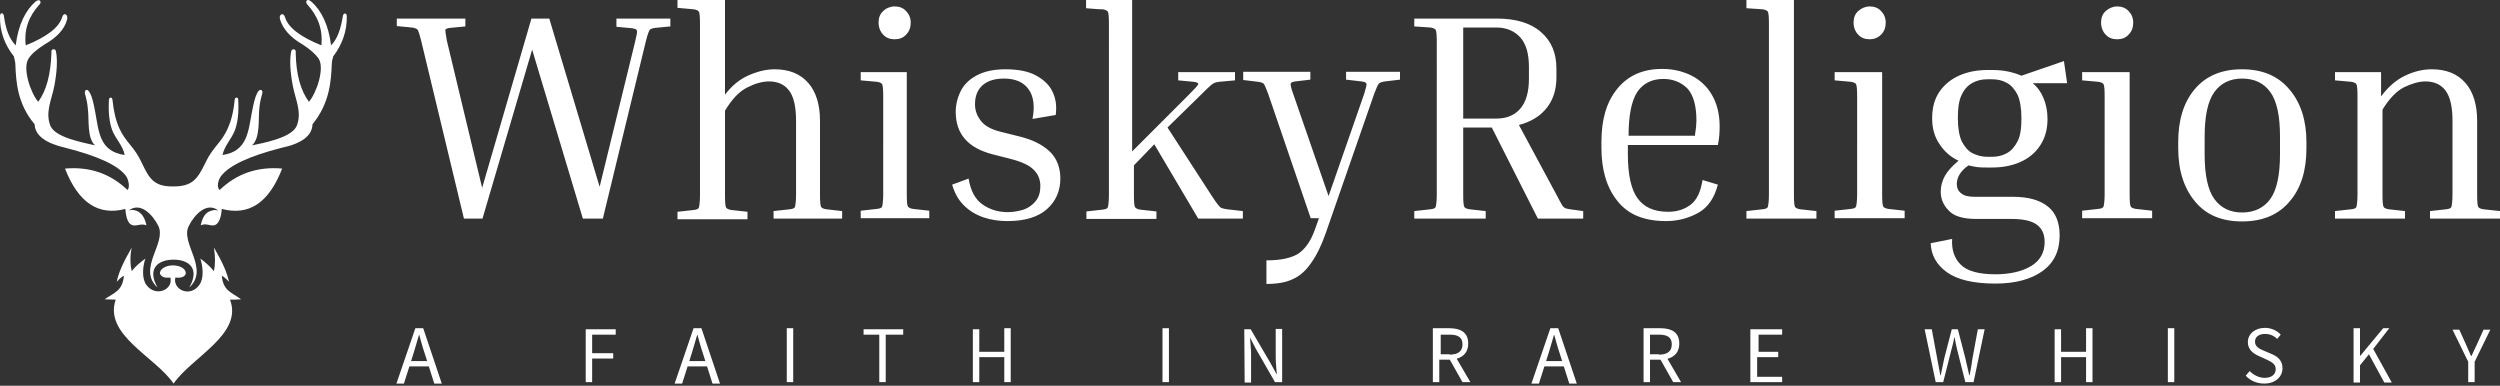
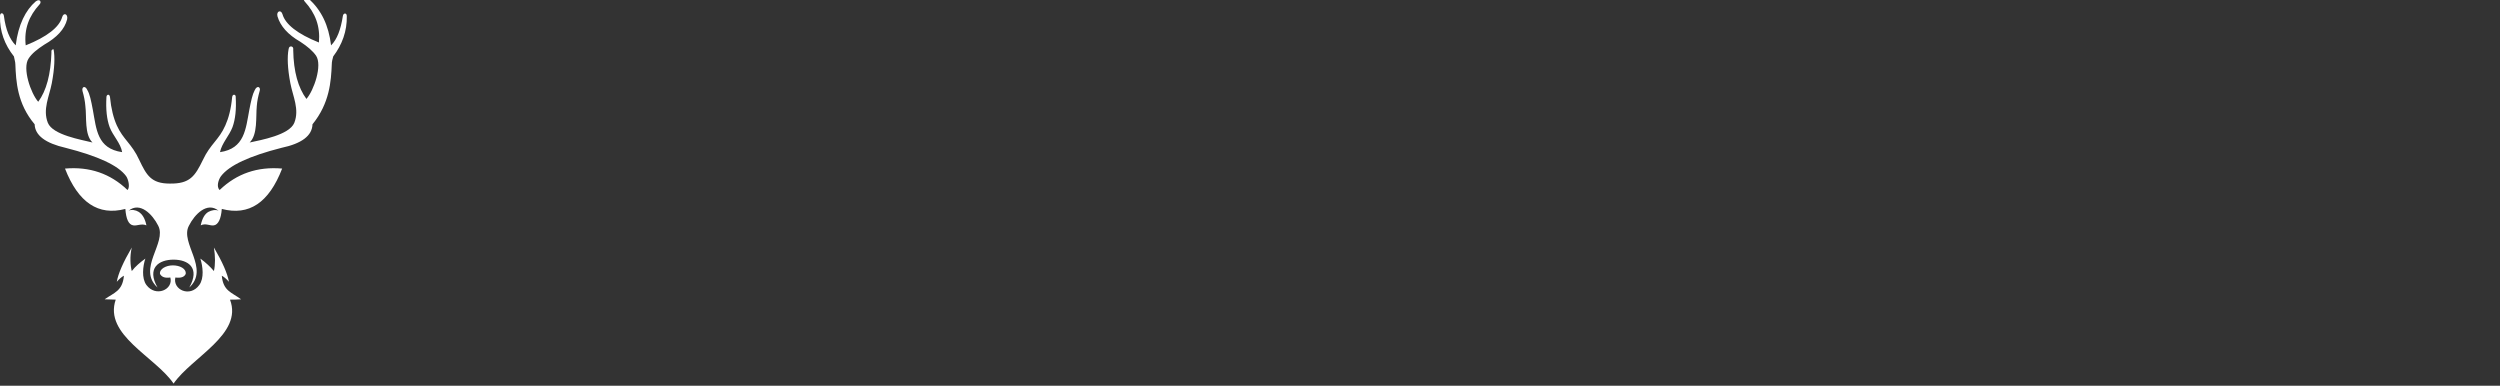
<svg xmlns="http://www.w3.org/2000/svg" xml:space="preserve" viewBox="0 0 700 108">
  <rect x="0" y="0" width="700" height="108" fill="#333333" stroke="none" />
  <g fill="#FFF" fill-rule="evenodd" clip-rule="evenodd">
-     <path d="M53 80.5c3.1-5.5-.3-7.8-4.4-7.8-4.1 0-7.6 2.3-4.5 7.8-5.8-5.3 2.7-12.5.2-17.3-1.6-3.2-5.1-6.8-8.3-4.2.8-.4 2-.2 2.8.3 1.1.7 1.8 1.9 2.2 3.8-1.4-.6-2.6.2-3.7 0-1.3-.2-2-1.8-2.2-4.6-7.6 2-13.2-1.8-16.9-11.3 6.9-.6 12.7 1.4 17.5 6 .8-.8.2-3.1-.4-3.9-2.2-3-7.9-5.6-16.9-7.9-5.7-1.3-8.6-3.5-8.7-6.6C4.8 29 4.5 22.8 4.3 18c0-.7-.3-1.5-.4-2.2-2.6-3.3-4-7-3.9-11.3 0-1.1 1-1 1.1 0 .5 3.8 1.6 6.5 3.3 8.2C5.1 6.9 7.2 2.8 10 .4c1.2-.9 1.7.2 1.1.8-3 3.3-4.4 6.9-3.9 11.5 6-2.4 9.4-5.1 10.2-7.9.4-1.4 1.7-.9 1.4.6-.7 2.8-2.9 5.1-6.4 7.1-2 1.3-3.5 2.5-4.4 3.9-1.8 2.7.6 9.7 2.7 12.1 2.3-3.1 3.5-7.7 3.7-13.7-.1-.8.2-1 .6-1s.6.1.7.8c.4 2.1.3 5.3-.5 9.5-.7 3.7-2.6 7.3-1.1 11.1 1.4 3.4 9.3 4.7 12.5 5.5-2.3-2.2-1.6-7.2-2-10.2-.1-1.4-.4-2.8-.8-4.2-.3-1.1.7-1.8 1.4-.2.6 1 1 2.8 1.5 5.5 1 5.4 1.2 10.8 8.2 11.8-.4-2.5-2.6-4.6-3.5-7-.8-2.2-1.1-5-.9-8.4 0-.8.9-1 1 0 .3 3.2 1 5.9 1.9 7.9 1.8 4 4.2 5.1 6.3 9.7 2 4.2 3.3 6.6 8.5 6.6 5.7.1 7.1-2.1 9.3-6.6 2.1-4.5 4.5-5.6 6.3-9.7.9-2 1.6-4.6 1.9-7.9.1-1 1.1-.8 1 0 .2 3.4-.1 6.2-.9 8.4-.9 2.4-3 4.5-3.5 7 6.9-1 7.2-6.5 8.2-11.8.5-2.6.9-4.4 1.5-5.5.7-1.6 1.8-.9 1.4.2-.4 1.4-.7 2.8-.8 4.2-.3 3 .3 8-2 10.2 3.2-.7 11.1-2.1 12.5-5.5 1.5-3.8-.4-7.4-1.1-11.1-.8-4.2-.9-7.4-.5-9.5.1-.7.4-.8.7-.8s.7.2.6 1c.1 6.1 1.4 10.6 3.7 13.7 2.1-2.4 4.5-9.4 2.7-12.1-.9-1.3-2.4-2.6-4.4-3.9-3.5-2-5.6-4.4-6.4-7.1-.4-1.5 1-2 1.4-.6.8 2.8 4.2 5.5 10.2 7.9.4-4.6-1-8.2-4-11.5-.6-.7-.1-1.8 1.1-.8C90 2.9 92 7 92.7 12.7c1.7-1.7 2.7-4.4 3.3-8.2.1-.9 1.1-1 1.1 0 .1 4.2-1.3 8-3.8 11.3-.2.7-.4 1.5-.4 2.2-.2 4.8-.6 10.9-5.4 16.8-.1 3.2-3 5.4-8.7 6.6-9 2.3-14.6 4.9-16.9 7.9-.7.9-1.4 3-.4 3.9 4.8-4.6 10.6-6.6 17.5-6-3.7 9.6-9.3 13.3-16.9 11.3-.2 2.8-1 4.4-2.2 4.6-1.1.2-2.3-.7-3.7 0 .4-1.9 1.1-3.2 2.2-3.8.8-.4 1.9-.7 2.8-.3-3.2-2.6-6.7 1-8.3 4.2-2.6 4.8 5.9 12 .1 17.3zm-7.9 2.3c2.6-1.2 4.4-1.1 6.9 0-1.3 4.1-5.6 4.1-6.9 0z" />
+     <path d="M53 80.5c3.1-5.5-.3-7.8-4.4-7.8-4.1 0-7.6 2.3-4.5 7.8-5.8-5.3 2.7-12.5.2-17.3-1.6-3.2-5.1-6.8-8.3-4.2.8-.4 2-.2 2.8.3 1.1.7 1.8 1.9 2.2 3.8-1.4-.6-2.6.2-3.7 0-1.3-.2-2-1.8-2.2-4.6-7.6 2-13.2-1.8-16.9-11.3 6.9-.6 12.7 1.4 17.5 6 .8-.8.2-3.1-.4-3.9-2.2-3-7.9-5.6-16.9-7.9-5.7-1.3-8.6-3.5-8.7-6.6C4.8 29 4.5 22.8 4.3 18c0-.7-.3-1.5-.4-2.2-2.6-3.3-4-7-3.9-11.3 0-1.1 1-1 1.1 0 .5 3.8 1.6 6.5 3.3 8.2C5.1 6.9 7.2 2.8 10 .4c1.2-.9 1.7.2 1.1.8-3 3.3-4.4 6.9-3.9 11.5 6-2.4 9.4-5.1 10.2-7.9.4-1.4 1.7-.9 1.4.6-.7 2.8-2.9 5.1-6.4 7.1-2 1.3-3.5 2.5-4.4 3.9-1.8 2.7.6 9.7 2.7 12.1 2.3-3.1 3.5-7.7 3.7-13.7-.1-.8.2-1 .6-1c.4 2.1.3 5.3-.5 9.5-.7 3.7-2.6 7.3-1.1 11.1 1.4 3.4 9.3 4.7 12.5 5.5-2.3-2.2-1.6-7.2-2-10.2-.1-1.4-.4-2.8-.8-4.2-.3-1.1.7-1.8 1.4-.2.6 1 1 2.8 1.5 5.5 1 5.4 1.2 10.8 8.2 11.8-.4-2.5-2.6-4.6-3.5-7-.8-2.2-1.1-5-.9-8.4 0-.8.9-1 1 0 .3 3.2 1 5.9 1.9 7.9 1.8 4 4.2 5.1 6.3 9.7 2 4.2 3.3 6.6 8.5 6.6 5.7.1 7.1-2.1 9.3-6.6 2.1-4.5 4.5-5.6 6.3-9.7.9-2 1.6-4.6 1.9-7.9.1-1 1.1-.8 1 0 .2 3.4-.1 6.2-.9 8.4-.9 2.4-3 4.5-3.5 7 6.9-1 7.2-6.5 8.2-11.8.5-2.6.9-4.4 1.5-5.5.7-1.6 1.8-.9 1.4.2-.4 1.4-.7 2.8-.8 4.2-.3 3 .3 8-2 10.2 3.2-.7 11.1-2.1 12.5-5.5 1.5-3.8-.4-7.4-1.1-11.1-.8-4.2-.9-7.4-.5-9.5.1-.7.4-.8.7-.8s.7.2.6 1c.1 6.1 1.4 10.6 3.7 13.7 2.1-2.4 4.5-9.4 2.7-12.1-.9-1.3-2.4-2.6-4.4-3.9-3.5-2-5.6-4.4-6.4-7.1-.4-1.5 1-2 1.4-.6.8 2.8 4.2 5.5 10.2 7.9.4-4.6-1-8.2-4-11.5-.6-.7-.1-1.8 1.1-.8C90 2.9 92 7 92.7 12.7c1.7-1.7 2.7-4.4 3.3-8.2.1-.9 1.1-1 1.1 0 .1 4.2-1.3 8-3.8 11.3-.2.7-.4 1.5-.4 2.2-.2 4.8-.6 10.9-5.4 16.8-.1 3.2-3 5.4-8.7 6.6-9 2.3-14.6 4.9-16.9 7.9-.7.9-1.4 3-.4 3.9 4.8-4.6 10.6-6.6 17.5-6-3.7 9.6-9.3 13.3-16.9 11.3-.2 2.8-1 4.4-2.2 4.6-1.1.2-2.3-.7-3.7 0 .4-1.9 1.1-3.2 2.2-3.8.8-.4 1.9-.7 2.8-.3-3.2-2.6-6.7 1-8.3 4.2-2.6 4.8 5.9 12 .1 17.3zm-7.9 2.3c2.6-1.2 4.4-1.1 6.9 0-1.3 4.1-5.6 4.1-6.9 0z" />
    <path d="M48.6 107.4C43.5 99.9 29 93.8 32.4 83.9c-.7 0-2-.1-3.1-.1 2.7-1.9 5-2.3 5.4-6.6-.6.3-1.3.9-2 1.7.4-2.3 1.8-5.5 4.2-9.6-.6 2.5-.4 5.1 0 6.6 1-1.3 2.3-2.4 3.8-3.5-.7 2.1-1.1 5.5.3 7.4 2.6 3.5 7.6 1.3 6.7-2.1-1.5.2-2.4-.1-2.9-1-.2-1.4 1.7-2.4 3.6-2.4 1.9 0 3.8.9 3.6 2.4-.4.9-1.4 1.2-2.9 1-.8 3.4 4.1 5.7 6.7 2.1 1.4-1.9 1-5.2.3-7.4 1.5 1.1 2.8 2.3 3.8 3.5.4-1.8.4-4.1 0-6.6 2.4 4.1 3.8 7.3 4.2 9.6-.7-.8-1.4-1.4-2-1.7.4 4.3 2.7 4.6 5.4 6.6-1.1.1-2.3.1-3.1.1 3.7 9.7-10.7 16.1-15.8 23.5z" />
  </g>
-   <path fill="#FFF" d="M116.3 91.9h2.2l5.2 15.5h-2.1l-2.7-8.5c-.6-1.7-1-3.4-1.5-5.1h-.1c-.5 1.8-1 3.4-1.5 5.1l-2.7 8.5H111l5.3-15.5zm-2.6 9.2h7v1.5h-7v-1.5zm50.2-8.9h8.5v1.5h-6.6v5.2h5.9v1.5h-5.9v6.6H164V92.2zm30.3-.3h2.2l5.2 15.5h-2.1l-2.7-8.5c-.6-1.7-1-3.4-1.5-5.1h-.1c-.5 1.8-1 3.4-1.5 5.1l-2.7 8.5h-2.1l5.3-15.5zm-2.6 9.2h7v1.5h-7v-1.5zm28.7-9.2h1.8V107h-1.8V91.9zm25.9 1.8h-4.4v-1.5h11.1v1.5H248V107h-1.8V93.7zm26.2-1.5h1.8v6.3h7v-6.6h1.8V107h-1.8v-7h-7v7h-1.8V92.2zm53.1-.3h1.8V107h-1.8V91.9zm22.9.3h1.8l5.5 9.4 1.7 3.1h.1c-.1-1.5-.3-3.2-.3-4.8v-7.8h1.8V107h-2l-5.4-9.4-1.6-3.1c.1 1.5.3 3.1.3 4.7v7.9h-1.8l-.1-14.9zm52.7-.3h4.7c3.1 0 5.3 1.1 5.3 4.3 0 3.1-2.3 4.5-5.3 4.5H403v6.3h-1.8V91.9zm4.8 7.4c2.3 0 3.6-.9 3.6-2.9s-1.3-2.7-3.6-2.7h-2.5v5.5h2.5zm-.3.8 1.5-1 4.6 7.9h-2.2l-3.9-6.9zm28.5-8.2h2.2l5.2 15.5h-2.1l-2.7-8.5c-.6-1.7-1-3.4-1.5-5.1h-.1c-.5 1.8-1 3.4-1.5 5.1l-2.7 8.5h-2.1l5.3-15.5zm-2.3 9.2h7v1.5h-7v-1.5zm28.4-9.2h4.7c3.1 0 5.3 1.1 5.3 4.3 0 3.1-2.3 4.5-5.3 4.5H462v6.3h-1.8V91.9zm4.3 7.4c2.3 0 3.6-.9 3.6-2.9s-1.3-2.7-3.6-2.7H462v5.5h2.5zm.1.8 1.5-1 4.6 7.9h-2.2l-3.9-6.9zm25.5-7.9h8.9v1.5h-6.6v4.8h5.5v1.5H492v5.5h7v1.5h-8.9V92.2zm48.8 0h2l1.5 8.1.9 4.8h.1c.3-1.6.7-3.2 1-4.8l2.1-8.1h1.7l2.1 8.1c.4 1.6.7 3.2 1.1 4.8h.1c.3-1.6.6-3.2.8-4.8l1.5-8.1h1.9l-3.1 14.8h-2.3l-2.3-9.1c-.3-1.2-.5-2.3-.7-3.4h-.1c-.2 1.2-.5 2.3-.8 3.4l-2.3 9.1H542l-3.1-14.8zm36.4 0h1.8v6.3h7v-6.6h1.8V107h-1.8v-7h-7v7h-1.8V92.2zm31.7-.3h1.8V107H607V91.9zm21.8 13.3 1.1-1.3c1.1 1.1 2.6 1.9 4.2 1.9 2 0 3.1-1 3.1-2.4 0-1.5-1.1-2-2.5-2.7l-2.2-1c-1.4-.6-3.1-1.7-3.1-3.9 0-2.3 2-4 4.8-4 1.8 0 3.4.8 4.4 1.9l-1 1.2c-.9-.9-2-1.4-3.4-1.4-1.7 0-2.8.8-2.8 2.2 0 1.4 1.3 2 2.5 2.5l2.1.9c1.7.7 3.1 1.8 3.1 4 0 2.4-2 4.3-5.1 4.3-2.1 0-3.9-.8-5.2-2.2zM659 91.9h1.8v7.7h.1l6.4-7.7h1.7l-4.5 5.8 5.2 9.4h-2.1l-4.3-7.9-2.5 3.1v4.8H659V91.9zm32.1 9.4-4.4-9h1.9l1.9 4.2c.5 1.1.9 2.1 1.4 3.2h.1c.5-1.1 1-2.1 1.5-3.2l1.9-4.2h1.9l-4.4 9v5.7h-1.8v-5.7zM163.2 61.2 149 13.9l-13.9 47.3h-5.2l-12-49.9c-.4-1.6-.7-2.5-.9-2.9-.2-.3-.8-.6-1.7-.7l-4.2-.4V5.2h19.2v2.2l-4.2.4c-.9.1-1.4.3-1.4.6s.1 1.3.4 2.9l9.9 41.3 13.8-47.4h5l14.1 47.1 10-40.9c.4-1.7.6-2.6.4-2.9-.1-.3-.6-.5-1.4-.6l-4.3-.4V5.2h15.1v2.2l-4.2.4c-.8.1-1.4.3-1.6.6-.2.3-.6 1.3-1 2.9l-12.1 49.9h-5.6zm72.6-2.1v2.1h-19.2v-2.1l4.5-.5c.9-.1 1.4-.3 1.5-.7.1-.3.3-1.5.3-3.4V33.9c0-4.1-.7-7-2-8.6-1.3-1.7-3.2-2.5-5.6-2.5-1.9 0-3.9.6-6.1 1.7-2.2 1.1-4.3 3.3-6.2 6.5v23.7c0 1.9.1 3.1.3 3.4s.7.6 1.5.7l4.5.5v2.1h-19.6v-2.1l4.5-.5c.9-.1 1.4-.3 1.5-.7.1-.3.3-1.5.3-3.4v-48c0-1.9-.1-3.1-.3-3.4-.1-.3-.7-.6-1.5-.7l-4.5-.4V0H203v26.5c1.9-2.5 4.1-4.3 6.6-5.4s4.9-1.7 7.3-1.7c4.1 0 7.2 1.3 9.4 3.8s3.3 6.1 3.3 10.6v20.7c0 1.9.1 3.1.3 3.4.1.3.7.6 1.5.7l4.4.5zm5.2-36.6v-2.3h12.9v34.2c0 1.9.1 3.1.3 3.4.2.3.7.6 1.5.7l4.5.5v2.1H241V59l4.5-.5c.9-.1 1.4-.3 1.5-.7.1-.3.3-1.5.3-3.4V27c0-1.9-.1-3.1-.3-3.4-.1-.3-.7-.6-1.5-.7l-4.5-.4zm9.5-11.5c-1.3 0-2.4-.4-3.2-1.3-.8-.8-1.3-2-1.3-3.4 0-1.3.4-2.4 1.3-3.2.8-.8 2-1.3 3.2-1.3 1.3 0 2.4.4 3.2 1.3.8.8 1.3 1.9 1.3 3.2 0 1.4-.4 2.5-1.3 3.4-.8.9-1.9 1.3-3.2 1.3zM283 44.5l-5.1-1.3c-6.9-1.8-10.3-5.7-10.3-11.9 0-2 .5-4 1.4-5.8.9-1.8 2.4-3.3 4.5-4.4s4.7-1.7 8-1.7c3.7 0 6.6.6 8.7 1.8 2.2 1.2 3.8 2.8 4.6 4.7.9 1.9 1.1 4 .8 6.3l-6.5 1.1c.7-3.6.3-6.4-1.1-8.3-1.4-2-3.7-3-6.9-3-2.5 0-4.5.6-5.9 1.8-1.5 1.3-2.2 3.1-2.2 5.4 0 1.8.6 3.3 1.7 4.7 1.1 1.4 3 2.4 5.5 3l5.2 1.3c3.7.9 6.5 2.3 8.5 4.2 2 1.9 3 4.5 3 7.6 0 3.5-1.3 6.4-3.8 8.6-2.5 2.2-6.2 3.3-11 3.3-2.3 0-4.5-.3-6.6-1-2.1-.7-4-1.8-5.5-3.3-1.6-1.5-2.7-3.5-3.4-5.9l4.6-1.7c.6 3.5 1.9 5.9 4 7.3 2 1.4 4.4 2.1 7 2.1 1.5 0 3-.3 4.4-.7 1.4-.5 2.5-1.3 3.4-2.4.9-1.1 1.3-2.5 1.3-4.2 0-1.8-.6-3.3-1.8-4.5-1.2-1.3-3.4-2.3-6.5-3.1zm21.1-42.2V0H317v42.4l15.9-15.9c1.6-1.6 2.5-2.6 2.6-2.9s-.3-.6-1.3-.7l-4.3-.4v-2.3h15.9v2.3l-4.4.4c-.5.1-.9.1-1.3.3-.3.1-.8.4-1.3.9-.6.5-1.4 1.3-2.5 2.4l-9.4 9.2L339.4 55c.7 1.1 1.3 1.9 1.7 2.4.4.5.7.8 1.1.9.3.1.8.2 1.4.3l4.4.5v2.1h-12.5l-12.3-20.8-5.7 5.9v8.3c0 1.9.1 3.1.3 3.4.2.3.7.6 1.5.7l4.5.5v2.1h-19.6v-2.1l4.5-.5c.9-.1 1.4-.3 1.5-.7.1-.3.3-1.5.3-3.4V6.7c0-1.9-.1-3.1-.3-3.4-.1-.3-.7-.6-1.5-.7-.1.1-4.6-.3-4.6-.3zm67.1 63c-1.2 3.4-2.5 6.1-4 8.2-1.4 2.1-3.1 3.7-5.1 4.6-2 1-4.5 1.4-7.5 1.4v-6.6c3.9 0 6.8-.6 8.8-1.8 2-1.3 3.6-3.5 4.8-6.9l1.1-3.1H367l-11.9-34.8c-.6-1.6-1-2.5-1.2-2.8-.3-.3-.8-.5-1.7-.6l-4.1-.5v-2.3h18.8v2.2l-4.2.5c-.8.1-1.2.3-1.3.6s.1 1.3.7 2.9l9.9 28.6 10-28.7c.5-1.6.7-2.5.6-2.8-.1-.3-.6-.5-1.4-.6l-4.3-.5v-2.2H392v2.2l-4.2.5c-.8.1-1.4.3-1.7.6-.3.3-.7 1.2-1.3 2.8l-13.6 39.1zM396 7.4V5.2h23.2c5.3 0 9.5 1.3 12.3 3.8 2.9 2.5 4.3 5.9 4.3 10.2v2.5c0 3.4-.9 6.2-2.7 8.5-1.8 2.3-4.4 3.9-7.8 4.8l10.5 19.5c.7 1.3 1.2 2.3 1.5 2.8.3.5.6.8 1 1 .3.1.7.2 1.3.3l3.7.5v2.1h-12.7l-12.9-25.5h-8v18.8c0 1.9.1 3.1.3 3.4.1.3.7.6 1.5.7l4.5.5v2.1h-20v-2.1l4.5-.5c.9-.1 1.4-.3 1.5-.7.1-.3.3-1.4.3-3.4V11.8c0-1.9-.1-3.1-.3-3.4-.1-.3-.7-.6-1.5-.7l-4.5-.3zm23 .3h-9.3v25.5h9.3c2.8 0 5.1-.9 6.7-2.8s2.4-4.6 2.4-8.4v-3.2c0-3.8-.8-6.5-2.4-8.3-1.6-1.8-3.9-2.8-6.7-2.8zm62 44c-1 3.8-2.8 6.4-5.5 7.9s-5.7 2.3-9 2.3c-6.1 0-10.6-1.8-13.6-5.6-3-3.7-4.5-8.7-4.5-14.9v-1.7c0-6.2 1.4-11.1 4.4-14.8s7.1-5.6 12.6-5.6c3 0 5.6.6 8.1 1.8 2.4 1.2 4.4 3 5.8 5.4 1.4 2.4 2.2 5.3 2.2 8.9 0 1.7-.1 3.4-.5 5.2h-25.2v2.5c0 5.8.9 9.9 2.7 12.4 1.8 2.5 4.6 3.8 8.6 3.8 2.5 0 4.6-.7 6.3-2 1.7-1.3 2.8-3.6 3.3-6.9l4.3 1.3zm-15.3-29.6c-3.2 0-5.7 1.3-7.3 3.7-1.6 2.5-2.4 6.6-2.4 12.2h18.6v-.3l.3-2.1c0-.7.1-1.3.1-1.8 0-4.1-.8-7.1-2.5-9-1.8-1.8-4.1-2.7-6.8-2.7zM489 2.3V0h13.3v54.5c0 1.9.1 3.1.3 3.4.1.3.7.6 1.5.7l4.5.5v2.1H489v-2.1l4.5-.5c.9-.1 1.4-.3 1.5-.7.1-.3.3-1.5.3-3.4V6.7c0-1.9-.1-3.1-.3-3.4-.1-.3-.7-.6-1.5-.7l-4.5-.3zm24.7 20.2v-2.3H527v34.2c0 1.9.1 3.1.3 3.4.1.3.7.6 1.5.7l4.5.5v2.1h-19.6V59l4.5-.5c.9-.1 1.4-.3 1.5-.7.1-.3.3-1.5.3-3.4V27c0-1.9-.1-3.1-.3-3.4-.1-.3-.7-.6-1.5-.7l-4.5-.4zm9.8-11.5c-1.3 0-2.4-.4-3.2-1.3-.8-.8-1.3-2-1.3-3.4 0-1.3.4-2.4 1.3-3.2s2-1.3 3.2-1.3c1.3 0 2.4.4 3.2 1.3.8.8 1.3 1.9 1.3 3.2 0 1.4-.4 2.5-1.3 3.4-.9.9-2 1.3-3.2 1.3zm53.2 54.9c0 4.4-1.6 7.7-4.8 10-3.2 2.3-7.6 3.5-13.2 3.5-6.2 0-10.7-1.1-13.6-3.2-2.9-2.1-4.4-4.8-4.5-8.1l6-1.2c-.2 3 .6 5.4 2.4 7.2 1.8 1.8 5.1 2.7 9.7 2.7 4.1 0 7.5-.8 10-2.3 2.5-1.5 3.8-3.8 3.8-6.7 0-2.2-.7-3.8-2.2-4.9-1.5-1.1-3.9-1.6-7.2-1.6h-9.8c-3.7 0-6.3-.8-7.7-2.4-1.5-1.5-2.2-3.3-2.2-5.2 0-1.6.4-3.1 1.2-4.5.8-1.4 2.1-2.8 3.8-4.2-2.2-1-4-2.6-5.3-4.6-1.4-2-2.1-4.4-2.1-7.3 0-3 .7-5.5 2.1-7.5 1.4-2 3.3-3.5 5.6-4.5s4.9-1.5 7.8-1.5h1.5c3 0 5.7.6 8 1.6l11.9-4.1.9 6.2h-9.6c1.3 1.1 2.3 2.5 3 4.2.7 1.7 1.1 3.6 1.1 5.8 0 3-.7 5.4-2.1 7.5-1.4 2.1-3.3 3.6-5.6 4.6-2.3 1-4.9 1.5-7.8 1.5h-1.4c-.9 0-1.8 0-2.7-.1-.8-.1-1.7-.3-2.5-.5-1.2.8-2 1.7-2.5 2.5s-.8 1.8-.8 2.7c0 1.1.4 2 1.2 2.6.8.7 2 1 3.8 1h10.7c4.3 0 7.6.9 9.9 2.8 2.1 1.7 3.2 4.4 3.2 8zm-18.9-22c1.5 0 2.8-.3 4.1-1s2.2-1.8 3-3.3c.8-1.5 1.1-3.7 1.1-6.5s-.4-5.1-1.1-6.6c-.8-1.5-1.8-2.7-3-3.3-1.2-.7-2.6-1-4.1-1h-1.4c-1.5 0-2.8.3-4.1 1-1.3.7-2.3 1.8-3 3.3-.8 1.5-1.1 3.8-1.1 6.6s.4 5 1.1 6.5c.8 1.5 1.8 2.7 3 3.3s2.6 1 4.1 1h1.4zM583 22.5v-2.3h13.3v34.2c0 1.9.1 3.1.3 3.4.1.3.7.6 1.5.7l4.5.5v2.1H583V59l4.5-.5c.9-.1 1.4-.3 1.5-.7.1-.3.3-1.5.3-3.4V27c0-1.9-.1-3.1-.3-3.4-.1-.3-.7-.6-1.5-.7l-4.5-.4zm9.8-11.5c-1.3 0-2.4-.4-3.2-1.3-.8-.8-1.3-2-1.3-3.4 0-1.3.4-2.4 1.3-3.2s2-1.3 3.2-1.3 2.4.4 3.2 1.3c.8.8 1.3 1.9 1.3 3.2 0 1.4-.4 2.5-1.3 3.4-.8.9-1.9 1.3-3.2 1.3zm53 28.8v1.7c0 6.2-1.5 11.2-4.7 14.9-3.1 3.7-7.5 5.6-13.3 5.6-5.7 0-10.1-1.8-13.2-5.6-3.1-3.7-4.7-8.7-4.7-14.9v-1.7c0-6.2 1.5-11.1 4.6-14.8 3.1-3.7 7.5-5.6 13.2-5.6s10.1 1.8 13.3 5.6c3.2 3.7 4.8 8.7 4.8 14.8zm-7.4-1.6c0-5.8-.9-9.9-2.7-12.4-1.8-2.5-4.4-3.8-7.9-3.8-3.4 0-6 1.3-7.8 3.8-1.8 2.5-2.7 6.7-2.7 12.4v5c0 5.8.9 10 2.7 12.5 1.8 2.5 4.4 3.8 7.8 3.8 3.4 0 6.1-1.3 7.9-3.8 1.8-2.5 2.7-6.7 2.7-12.5v-5zM700 59.1v2.1h-19.6v-2.1l4.5-.5c.9-.1 1.4-.3 1.5-.7.1-.3.3-1.5.3-3.4V33.8c0-4-.7-6.8-2-8.5-1.3-1.7-3.2-2.5-5.6-2.5-1.8 0-3.8.6-5.9 1.6-2.2 1.1-4.2 3.2-6.1 6.3v23.8c0 1.9.1 3.1.3 3.4.1.3.7.6 1.5.7l4.5.5v2.1h-19.6v-2.1l4.5-.5c.9-.1 1.4-.3 1.5-.7.1-.3.3-1.5.3-3.4V27c0-1.9-.1-3.1-.3-3.4-.1-.3-.7-.6-1.5-.7l-4.5-.4v-2.3h12.9V27c2-2.7 4.2-4.6 6.7-5.8s5-1.8 7.5-1.8c4.1 0 7.2 1.3 9.4 3.8s3.3 6.1 3.3 10.6v20.7c0 1.9.1 3.1.3 3.4.1.3.7.6 1.5.7l4.6.5z" />
</svg>